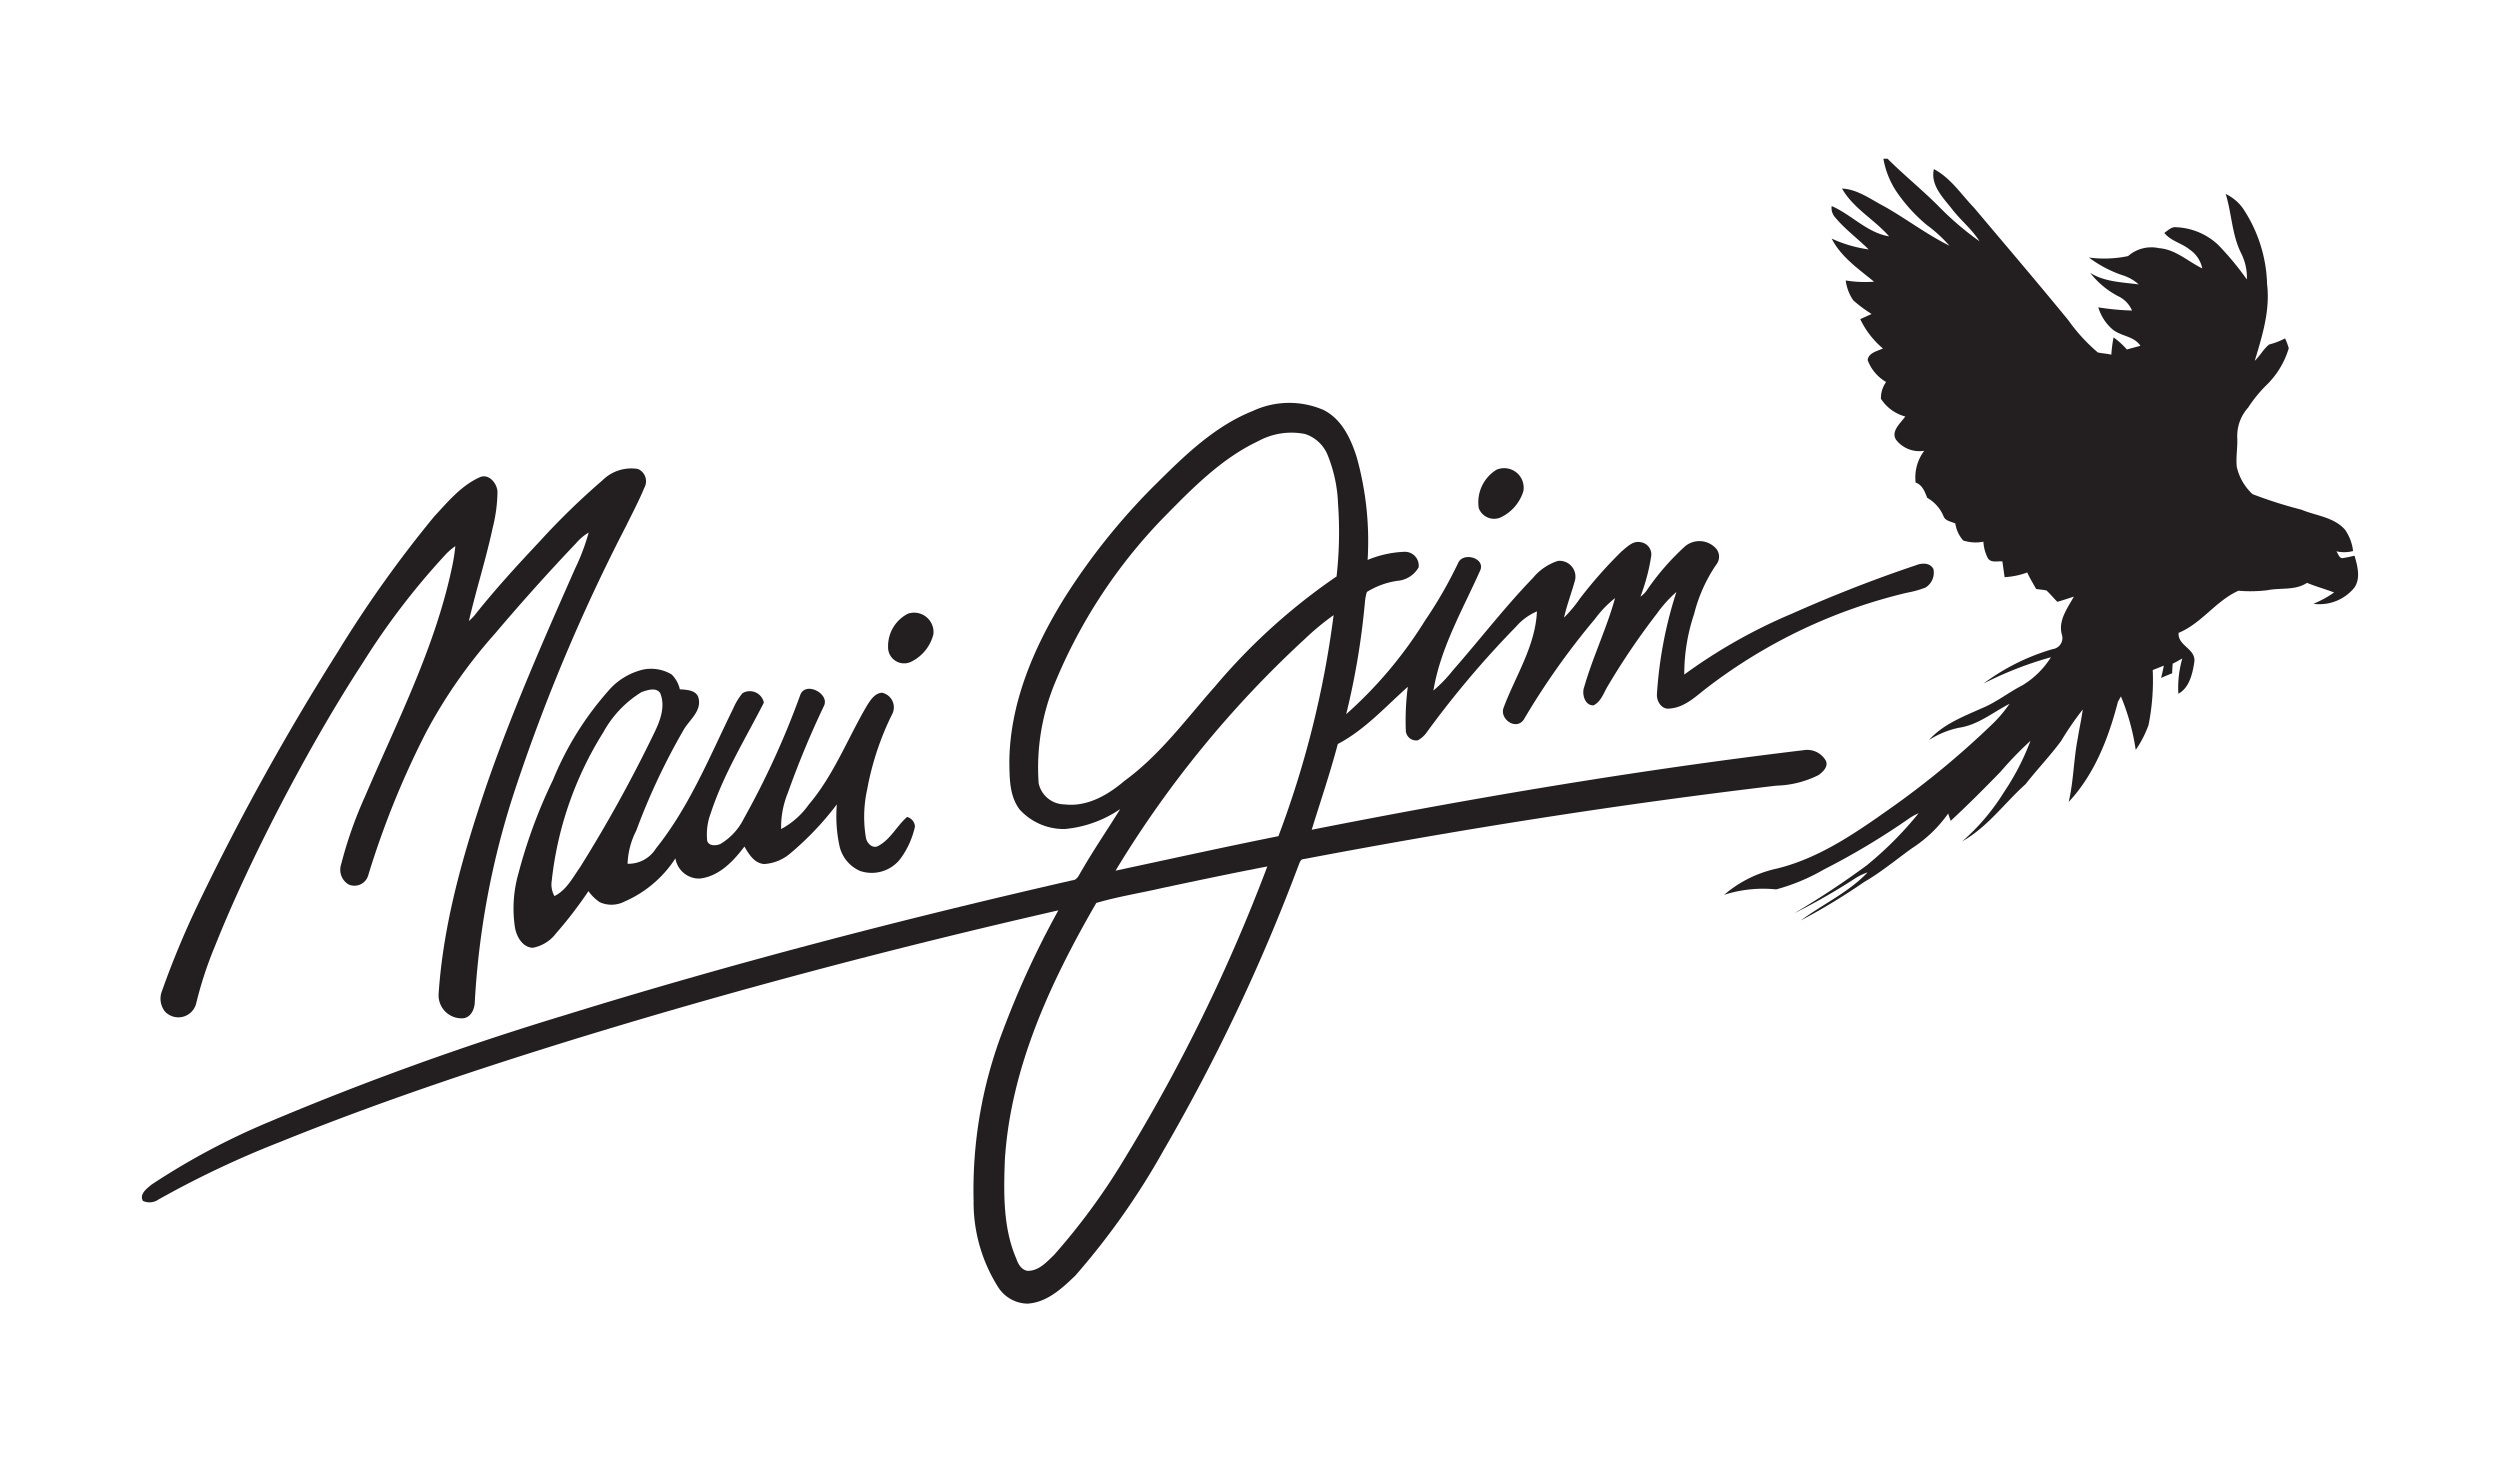
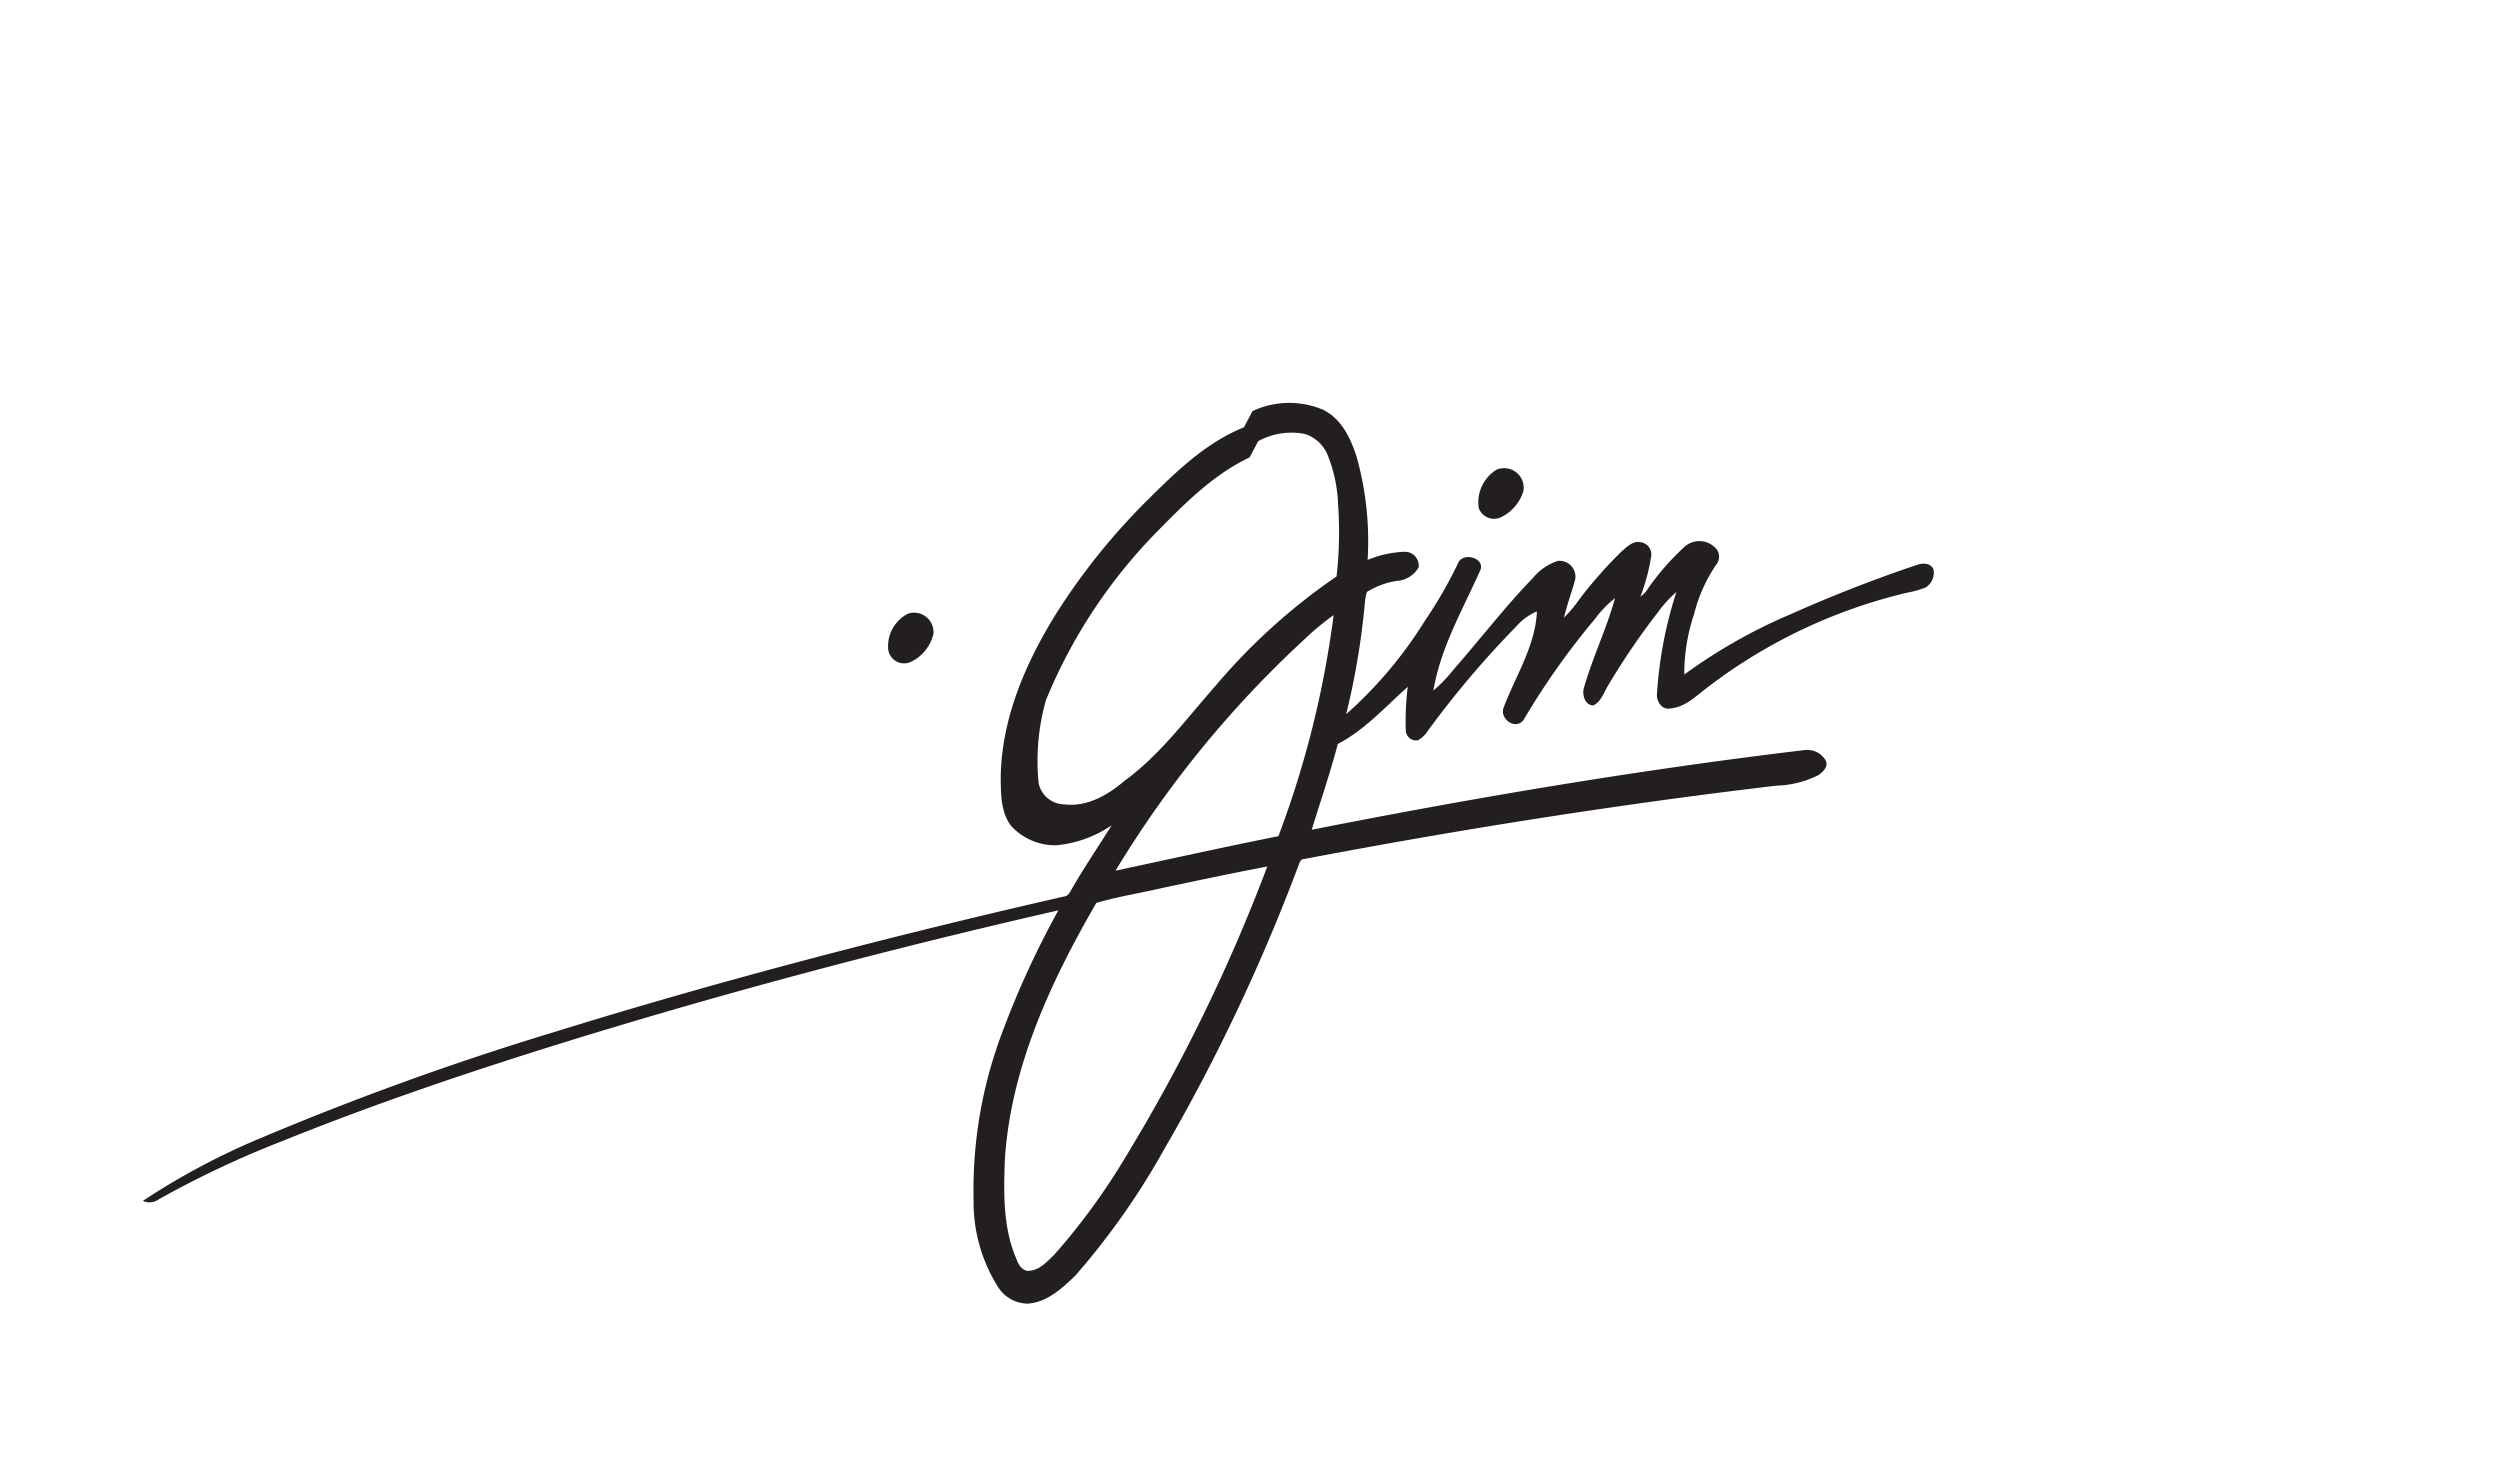
<svg xmlns="http://www.w3.org/2000/svg" id="Maui_Jim" data-name="Maui Jim" viewBox="0 0 240 140.4">
  <g id="_ffffffff" data-name="#ffffffff">
-     <path d="M180.806,15.239h.402c1.656,1.656,3.501,3.123,5.134,4.802a28.959,28.959,0,0,0,3.691,3.123c-.733-1.183-1.869-2.058-2.697-3.17-.852-1.065-2.034-2.271-1.68-3.761,1.609.852,2.626,2.437,3.856,3.714,3.028,3.596,6.08,7.168,9.061,10.811a16.55,16.55,0,0,0,2.815,3.075c.426.095.875.118,1.301.213a12.666,12.666,0,0,1,.213-1.656A7.444,7.444,0,0,1,204.18,33.55c.426-.118.875-.237,1.301-.355-.639-.97-1.94-.899-2.744-1.632a4.511,4.511,0,0,1-1.301-2.058,24.628,24.628,0,0,0,3.241.307,2.723,2.723,0,0,0-1.372-1.396,8.271,8.271,0,0,1-2.65-2.224c1.372.875,3.075.899,4.66,1.112a4.156,4.156,0,0,0-1.609-.899,11.657,11.657,0,0,1-3.17-1.68,11.18,11.18,0,0,0,3.761-.142,3.397,3.397,0,0,1,2.981-.757c1.585.118,2.768,1.278,4.14,1.94a2.897,2.897,0,0,0-1.23-1.822c-.757-.615-1.798-.804-2.413-1.585.355-.236.686-.615,1.159-.544a6.253,6.253,0,0,1,4.022,1.703,28.33,28.33,0,0,1,2.744,3.312,5.182,5.182,0,0,0-.52-2.46c-.923-1.798-.923-3.856-1.514-5.749a4.319,4.319,0,0,1,1.632,1.349,13.734,13.734,0,0,1,2.342,7.31c.307,2.531-.473,4.992-1.183,7.357.497-.473.828-1.112,1.372-1.561a7.128,7.128,0,0,0,1.538-.591,6.47,6.47,0,0,1,.355.946,8.242,8.242,0,0,1-2.224,3.62,12.947,12.947,0,0,0-1.68,2.082,4.07,4.07,0,0,0-1.041,2.886c.047.923-.142,1.845-.047,2.792a5.085,5.085,0,0,0,1.514,2.626,41.403,41.403,0,0,0,4.684,1.49c1.419.591,3.123.71,4.187,1.916a4.453,4.453,0,0,1,.781,2.058,3.365,3.365,0,0,1-1.609.024c.189.236.284.757.686.639.355-.047.71-.142,1.065-.213.284.994.615,2.2-.047,3.099a4.326,4.326,0,0,1-3.904,1.514,10.095,10.095,0,0,0,1.987-1.088c-.875-.331-1.751-.568-2.602-.923-1.136.757-2.555.45-3.809.71a13.539,13.539,0,0,1-2.768.047c-2.176.97-3.525,3.123-5.749,4.045-.095,1.254,1.656,1.514,1.514,2.768-.166,1.112-.473,2.508-1.538,3.075a10.199,10.199,0,0,1,.379-3.383c-.308.166-.615.355-.923.497-.024.308-.047.615-.047.923-.355.142-.71.284-1.065.449.095-.402.189-.781.26-1.183l-1.065.426a21.783,21.783,0,0,1-.402,5.276,10.394,10.394,0,0,1-1.23,2.389,21.477,21.477,0,0,0-1.419-5.134c-.071.118-.213.379-.284.497-.899,3.478-2.247,6.979-4.731,9.629.473-2.011.473-4.093.875-6.127.142-.923.355-1.822.473-2.744a29.826,29.826,0,0,0-2.082,3.028c-1.065,1.443-2.318,2.744-3.407,4.14-2.034,1.822-3.643,4.116-6.08,5.488a20.594,20.594,0,0,0,3.998-4.708,23.867,23.867,0,0,0,2.555-4.944,33.8,33.8,0,0,0-2.862,2.957c-1.561,1.609-3.146,3.194-4.802,4.731-.047-.166-.189-.52-.236-.71a12.631,12.631,0,0,1-3.478,3.336c-1.514,1.088-2.957,2.295-4.59,3.241a61.189,61.189,0,0,1-6.08,3.691c2.106-1.561,4.59-2.697,6.411-4.613a4.968,4.968,0,0,0-1.183.568,59.721,59.721,0,0,1-5.867,3.359,80.862,80.862,0,0,0,6.979-4.613,34.171,34.171,0,0,0,4.968-4.992,5.236,5.236,0,0,0-.804.426,69.729,69.729,0,0,1-8.28,4.968,19.042,19.042,0,0,1-4.59,1.916,12.258,12.258,0,0,0-4.992.52,11.432,11.432,0,0,1,5.015-2.508c4.306-1.041,7.973-3.69,11.545-6.222a83.175,83.175,0,0,0,8.919-7.405,13.053,13.053,0,0,0,1.916-2.2c-1.585.804-3.028,2.034-4.85,2.295a8.556,8.556,0,0,0-2.886,1.183c1.372-1.538,3.336-2.271,5.181-3.099,1.349-.568,2.484-1.49,3.785-2.153a8.304,8.304,0,0,0,2.744-2.697,34.399,34.399,0,0,0-6.482,2.531,20.854,20.854,0,0,1,6.648-3.312,1.074,1.074,0,0,0,.875-1.419c-.355-1.325.544-2.508,1.159-3.619-.52.166-1.065.355-1.585.497-.355-.355-.662-.733-1.041-1.088-.331-.071-.662-.095-.994-.142-.284-.52-.615-1.041-.852-1.585a7.592,7.592,0,0,1-2.176.45c-.071-.497-.142-1.017-.213-1.514-.473-.047-1.088.166-1.396-.307a3.943,3.943,0,0,1-.426-1.585,3.855,3.855,0,0,1-1.94-.118,3.16,3.16,0,0,1-.757-1.632c-.402-.189-.97-.236-1.136-.71a3.633,3.633,0,0,0-1.561-1.751c-.237-.591-.45-1.23-1.112-1.467a4.24,4.24,0,0,1,.828-3.052,2.831,2.831,0,0,1-2.697-1.041c-.544-.828.426-1.609.875-2.248A3.999,3.999,0,0,1,180.57,38.281a2.643,2.643,0,0,1,.497-1.609,4.074,4.074,0,0,1-1.774-2.106c.095-.71.923-.852,1.467-1.112a8.433,8.433,0,0,1-2.176-2.815c.355-.166.733-.331,1.088-.497a13.43,13.43,0,0,1-1.751-1.301,4.321,4.321,0,0,1-.733-1.916,11.661,11.661,0,0,0,2.721.118c-1.49-1.23-3.17-2.366-4.069-4.14a12.484,12.484,0,0,0,3.549,1.041c-1.041-1.041-2.247-1.916-3.194-3.052a1.358,1.358,0,0,1-.355-1.112c1.916.828,3.383,2.555,5.512,2.91-1.419-1.632-3.43-2.673-4.519-4.59,1.49.071,2.72,1.017,3.998,1.68,2.153,1.207,4.116,2.721,6.316,3.809a13.72,13.72,0,0,0-2.2-2.011,15.584,15.584,0,0,1-2.626-2.815A8.255,8.255,0,0,1,180.806,15.239Z" style="fill:#231f20" />
-     <path d="M120.244,39.464a8.288,8.288,0,0,1,6.79-.118c1.774.875,2.65,2.768,3.217,4.566a29.962,29.962,0,0,1,1.041,9.841,10.169,10.169,0,0,1,3.549-.781,1.328,1.328,0,0,1,1.348,1.49,2.583,2.583,0,0,1-2.058,1.301,7.585,7.585,0,0,0-2.91,1.065,4.611,4.611,0,0,0-.189.994,72.189,72.189,0,0,1-1.798,10.74,40.53,40.53,0,0,0,7.57-8.99,41.753,41.753,0,0,0,3.194-5.559c.473-1.017,2.531-.473,2.129.686-1.68,3.785-3.833,7.452-4.519,11.592a13.16,13.16,0,0,0,1.869-1.94c2.579-2.933,4.968-6.056,7.689-8.871a5.171,5.171,0,0,1,2.389-1.632,1.52,1.52,0,0,1,1.656,1.822c-.331,1.206-.781,2.389-1.065,3.62a12.728,12.728,0,0,0,1.538-1.845,42.634,42.634,0,0,1,3.998-4.519c.52-.426,1.088-1.041,1.822-.875a1.188,1.188,0,0,1,1.017,1.301,18.859,18.859,0,0,1-1.041,3.927,2.472,2.472,0,0,0,.568-.544,24.068,24.068,0,0,1,3.738-4.306,2.149,2.149,0,0,1,2.981.26,1.213,1.213,0,0,1-.024,1.538,14.819,14.819,0,0,0-2.106,4.708,18.067,18.067,0,0,0-.946,5.82A51.196,51.196,0,0,1,172.03,58.91c3.88-1.727,7.854-3.288,11.876-4.637.568-.236,1.372-.284,1.703.355a1.676,1.676,0,0,1-.757,1.774,9.436,9.436,0,0,1-1.774.497,50.728,50.728,0,0,0-18.997,8.966c-1.159.852-2.247,2.034-3.761,2.153-.781.142-1.301-.686-1.254-1.372a39.8,39.8,0,0,1,1.869-9.818,12.295,12.295,0,0,0-1.893,2.106,68.099,68.099,0,0,0-4.684,6.908c-.402.662-.639,1.49-1.372,1.869-.852.047-1.159-1.112-.899-1.774.828-2.886,2.153-5.607,2.957-8.517a10.162,10.162,0,0,0-1.916,1.987,71.111,71.111,0,0,0-6.861,9.699c-.757,1.041-2.342-.095-1.916-1.183,1.135-3.028,3.052-5.914,3.194-9.226a5.446,5.446,0,0,0-1.987,1.443,92.252,92.252,0,0,0-8.564,10.125,2.587,2.587,0,0,1-.875.804.995.995,0,0,1-1.159-.899,25.271,25.271,0,0,1,.189-4.235c-2.153,1.916-4.14,4.14-6.719,5.488-.733,2.768-1.656,5.489-2.508,8.233,15.685-3.099,31.417-5.749,47.243-7.641a2.058,2.058,0,0,1,2.106.994c.284.568-.26,1.088-.686,1.396a9.562,9.562,0,0,1-4.045,1.017c-15.188,1.798-30.328,4.187-45.374,7.05-.355,0-.402.402-.52.639a180.809,180.809,0,0,1-12.917,27.277,70.573,70.573,0,0,1-8.493,12.065c-1.278,1.23-2.721,2.579-4.59,2.697a3.406,3.406,0,0,1-2.839-1.609,15.232,15.232,0,0,1-2.342-8.28A42.776,42.776,0,0,1,96.28,98.938a86.374,86.374,0,0,1,5.323-11.545c-15.732,3.596-31.346,7.712-46.77,12.467-9.415,2.91-18.76,6.056-27.892,9.747a92.834,92.834,0,0,0-11.71,5.536,1.514,1.514,0,0,1-1.514.142c-.355-.662.379-1.183.828-1.561a67.67,67.67,0,0,1,11.261-6.009,286.151,286.151,0,0,1,28.294-10.22c16.11-4.992,32.41-9.226,48.852-12.988.497-.024.662-.592.899-.946,1.159-2.011,2.46-3.904,3.691-5.891a11.244,11.244,0,0,1-5.323,1.916,5.726,5.726,0,0,1-4.329-1.869c-.994-1.301-.97-3.028-.994-4.566.047-5.63,2.342-10.977,5.252-15.685a62.137,62.137,0,0,1,9.084-11.261c2.65-2.626,5.465-5.323,9.013-6.742m.544,2.886c-3.549,1.68-6.316,4.519-9.037,7.286a50.316,50.316,0,0,0-10.504,15.992A21.304,21.304,0,0,0,99.71,75.186a2.565,2.565,0,0,0,2.484,2.035c2.176.26,4.164-.899,5.772-2.271,3.407-2.484,5.914-5.938,8.682-9.061a58.157,58.157,0,0,1,11.663-10.551,37.973,37.973,0,0,0,.142-6.955,13.83,13.83,0,0,0-.994-4.684,3.503,3.503,0,0,0-2.176-2.034,6.64,6.64,0,0,0-4.495.686m4.519,18.949a101.917,101.917,0,0,0-18.216,22.285c5.205-1.112,10.433-2.271,15.637-3.312a93.89,93.89,0,0,0,5.299-21.22,24.477,24.477,0,0,0-2.72,2.247M111.609,85.24c-2.129.497-4.282.828-6.364,1.443-4.377,7.57-8.209,15.779-8.777,24.627-.118,3.194-.189,6.577,1.112,9.557.166.497.497,1.065,1.088,1.135,1.065,0,1.822-.852,2.531-1.538a62.571,62.571,0,0,0,6.884-9.439,166.498,166.498,0,0,0,13.579-27.844C118.304,83.821,114.969,84.531,111.609,85.24Z" style="fill:#231f20" />
-     <path d="M57.837,46.111a3.914,3.914,0,0,1,3.407-1.088,1.282,1.282,0,0,1,.615,1.798c-.52,1.254-1.159,2.46-1.751,3.667A174.575,174.575,0,0,0,49.32,76.18a78.748,78.748,0,0,0-3.738,19.967c0,.686-.355,1.538-1.136,1.609a2.211,2.211,0,0,1-2.342-2.295c.45-6.837,2.366-13.461,4.542-19.896,2.46-7.144,5.512-14.076,8.564-20.984a20.286,20.286,0,0,0,1.301-3.454,4.725,4.725,0,0,0-1.183.994q-4.045,4.258-7.83,8.73a48.467,48.467,0,0,0-6.6,9.463,83.56,83.56,0,0,0-5.536,13.674,1.379,1.379,0,0,1-1.893.923,1.645,1.645,0,0,1-.71-1.964,39.495,39.495,0,0,1,2.271-6.458c3.052-7.144,6.648-14.123,8.304-21.765a18.571,18.571,0,0,0,.379-2.295,5.759,5.759,0,0,0-1.065.946,69.55,69.55,0,0,0-7.783,10.196c-2.957,4.542-5.63,9.274-8.138,14.1-2.224,4.329-4.329,8.73-6.127,13.248a36.542,36.542,0,0,0-1.774,5.441,1.764,1.764,0,0,1-2.981.757,1.998,1.998,0,0,1-.284-2.011,84.692,84.692,0,0,1,3.383-8.162A239.597,239.597,0,0,1,32.429,62.577a114.269,114.269,0,0,1,9.25-12.988c1.277-1.372,2.555-2.933,4.306-3.738.899-.473,1.727.52,1.774,1.348a14.866,14.866,0,0,1-.473,3.525c-.639,2.981-1.585,5.914-2.271,8.895a5.405,5.405,0,0,0,.52-.52c1.987-2.508,4.14-4.85,6.316-7.168A69.512,69.512,0,0,1,57.837,46.111Z" style="fill:#231f20" />
+     <path d="M120.244,39.464a8.288,8.288,0,0,1,6.79-.118c1.774.875,2.65,2.768,3.217,4.566a29.962,29.962,0,0,1,1.041,9.841,10.169,10.169,0,0,1,3.549-.781,1.328,1.328,0,0,1,1.348,1.49,2.583,2.583,0,0,1-2.058,1.301,7.585,7.585,0,0,0-2.91,1.065,4.611,4.611,0,0,0-.189.994,72.189,72.189,0,0,1-1.798,10.74,40.53,40.53,0,0,0,7.57-8.99,41.753,41.753,0,0,0,3.194-5.559c.473-1.017,2.531-.473,2.129.686-1.68,3.785-3.833,7.452-4.519,11.592a13.16,13.16,0,0,0,1.869-1.94c2.579-2.933,4.968-6.056,7.689-8.871a5.171,5.171,0,0,1,2.389-1.632,1.52,1.52,0,0,1,1.656,1.822c-.331,1.206-.781,2.389-1.065,3.62a12.728,12.728,0,0,0,1.538-1.845,42.634,42.634,0,0,1,3.998-4.519c.52-.426,1.088-1.041,1.822-.875a1.188,1.188,0,0,1,1.017,1.301,18.859,18.859,0,0,1-1.041,3.927,2.472,2.472,0,0,0,.568-.544,24.068,24.068,0,0,1,3.738-4.306,2.149,2.149,0,0,1,2.981.26,1.213,1.213,0,0,1-.024,1.538,14.819,14.819,0,0,0-2.106,4.708,18.067,18.067,0,0,0-.946,5.82A51.196,51.196,0,0,1,172.03,58.91c3.88-1.727,7.854-3.288,11.876-4.637.568-.236,1.372-.284,1.703.355a1.676,1.676,0,0,1-.757,1.774,9.436,9.436,0,0,1-1.774.497,50.728,50.728,0,0,0-18.997,8.966c-1.159.852-2.247,2.034-3.761,2.153-.781.142-1.301-.686-1.254-1.372a39.8,39.8,0,0,1,1.869-9.818,12.295,12.295,0,0,0-1.893,2.106,68.099,68.099,0,0,0-4.684,6.908c-.402.662-.639,1.49-1.372,1.869-.852.047-1.159-1.112-.899-1.774.828-2.886,2.153-5.607,2.957-8.517a10.162,10.162,0,0,0-1.916,1.987,71.111,71.111,0,0,0-6.861,9.699c-.757,1.041-2.342-.095-1.916-1.183,1.135-3.028,3.052-5.914,3.194-9.226a5.446,5.446,0,0,0-1.987,1.443,92.252,92.252,0,0,0-8.564,10.125,2.587,2.587,0,0,1-.875.804.995.995,0,0,1-1.159-.899,25.271,25.271,0,0,1,.189-4.235c-2.153,1.916-4.14,4.14-6.719,5.488-.733,2.768-1.656,5.489-2.508,8.233,15.685-3.099,31.417-5.749,47.243-7.641a2.058,2.058,0,0,1,2.106.994c.284.568-.26,1.088-.686,1.396a9.562,9.562,0,0,1-4.045,1.017c-15.188,1.798-30.328,4.187-45.374,7.05-.355,0-.402.402-.52.639a180.809,180.809,0,0,1-12.917,27.277,70.573,70.573,0,0,1-8.493,12.065c-1.278,1.23-2.721,2.579-4.59,2.697a3.406,3.406,0,0,1-2.839-1.609,15.232,15.232,0,0,1-2.342-8.28A42.776,42.776,0,0,1,96.28,98.938a86.374,86.374,0,0,1,5.323-11.545c-15.732,3.596-31.346,7.712-46.77,12.467-9.415,2.91-18.76,6.056-27.892,9.747a92.834,92.834,0,0,0-11.71,5.536,1.514,1.514,0,0,1-1.514.142a67.67,67.67,0,0,1,11.261-6.009,286.151,286.151,0,0,1,28.294-10.22c16.11-4.992,32.41-9.226,48.852-12.988.497-.024.662-.592.899-.946,1.159-2.011,2.46-3.904,3.691-5.891a11.244,11.244,0,0,1-5.323,1.916,5.726,5.726,0,0,1-4.329-1.869c-.994-1.301-.97-3.028-.994-4.566.047-5.63,2.342-10.977,5.252-15.685a62.137,62.137,0,0,1,9.084-11.261c2.65-2.626,5.465-5.323,9.013-6.742m.544,2.886c-3.549,1.68-6.316,4.519-9.037,7.286a50.316,50.316,0,0,0-10.504,15.992A21.304,21.304,0,0,0,99.71,75.186a2.565,2.565,0,0,0,2.484,2.035c2.176.26,4.164-.899,5.772-2.271,3.407-2.484,5.914-5.938,8.682-9.061a58.157,58.157,0,0,1,11.663-10.551,37.973,37.973,0,0,0,.142-6.955,13.83,13.83,0,0,0-.994-4.684,3.503,3.503,0,0,0-2.176-2.034,6.64,6.64,0,0,0-4.495.686m4.519,18.949a101.917,101.917,0,0,0-18.216,22.285c5.205-1.112,10.433-2.271,15.637-3.312a93.89,93.89,0,0,0,5.299-21.22,24.477,24.477,0,0,0-2.72,2.247M111.609,85.24c-2.129.497-4.282.828-6.364,1.443-4.377,7.57-8.209,15.779-8.777,24.627-.118,3.194-.189,6.577,1.112,9.557.166.497.497,1.065,1.088,1.135,1.065,0,1.822-.852,2.531-1.538a62.571,62.571,0,0,0,6.884-9.439,166.498,166.498,0,0,0,13.579-27.844C118.304,83.821,114.969,84.531,111.609,85.24Z" style="fill:#231f20" />
    <path d="M143.665,45.094a1.874,1.874,0,0,1,2.579,2.058,4.136,4.136,0,0,1-2.106,2.484,1.568,1.568,0,0,1-2.176-.852A3.667,3.667,0,0,1,143.665,45.094Z" style="fill:#231f20" />
    <path d="M87.171,58.91a1.864,1.864,0,0,1,2.437,1.964A4.006,4.006,0,0,1,87.526,63.5,1.542,1.542,0,0,1,85.255,62.08,3.495,3.495,0,0,1,87.171,58.91Z" style="fill:#231f20" />
-     <path d="M58.404,66.315A6.303,6.303,0,0,1,61.74,64.28a3.823,3.823,0,0,1,2.744.473,2.9,2.9,0,0,1,.781,1.419c.662.047,1.609.071,1.798.852.307,1.278-.923,2.106-1.467,3.099a62.647,62.647,0,0,0-4.519,9.629,7.429,7.429,0,0,0-.828,3.17A3.103,3.103,0,0,0,62.97,81.455c3.217-4.022,5.157-8.824,7.405-13.414a6.41,6.41,0,0,1,.899-1.49,1.377,1.377,0,0,1,2.058.899c-1.774,3.478-3.856,6.837-5.086,10.575a5.838,5.838,0,0,0-.355,2.697c.166.52.852.473,1.254.307a5.849,5.849,0,0,0,2.271-2.46,80.256,80.256,0,0,0,5.418-11.876c.52-1.325,2.886-.071,2.247,1.112a88.152,88.152,0,0,0-3.454,8.327,8.691,8.691,0,0,0-.639,3.454,7.627,7.627,0,0,0,2.65-2.342c2.413-2.839,3.738-6.364,5.607-9.534.331-.52.757-1.183,1.443-1.206a1.433,1.433,0,0,1,.994,1.987,27.407,27.407,0,0,0-2.437,7.31,12.116,12.116,0,0,0-.118,4.613c.095.568.686,1.135,1.254.757,1.136-.639,1.727-1.893,2.697-2.744a1.009,1.009,0,0,1,.757.923,8.137,8.137,0,0,1-1.419,3.123,3.477,3.477,0,0,1-3.856,1.136,3.433,3.433,0,0,1-1.987-2.484,13.513,13.513,0,0,1-.236-3.903,28.745,28.745,0,0,1-4.448,4.684,4.234,4.234,0,0,1-2.531,1.041c-.946-.071-1.467-.946-1.893-1.68-1.065,1.419-2.437,2.862-4.282,3.075a2.302,2.302,0,0,1-2.342-1.94,11.077,11.077,0,0,1-4.873,4.14,2.736,2.736,0,0,1-2.389.071,4.227,4.227,0,0,1-1.088-1.065,40.312,40.312,0,0,1-3.123,4.069,3.651,3.651,0,0,1-2.224,1.372c-.97-.047-1.538-1.041-1.703-1.916a12.227,12.227,0,0,1,.331-5.228,49.216,49.216,0,0,1,3.312-8.966,29.849,29.849,0,0,1,5.323-8.564m3.194.118a10.38,10.38,0,0,0-3.69,3.88,33.624,33.624,0,0,0-4.944,14.242,2.275,2.275,0,0,0,.26,1.467c1.159-.568,1.751-1.774,2.46-2.768a134.965,134.965,0,0,0,7.074-12.799c.591-1.206,1.159-2.602.615-3.927C62.97,65.96,62.166,66.244,61.598,66.433Z" style="fill:#231f20" />
  </g>
</svg>